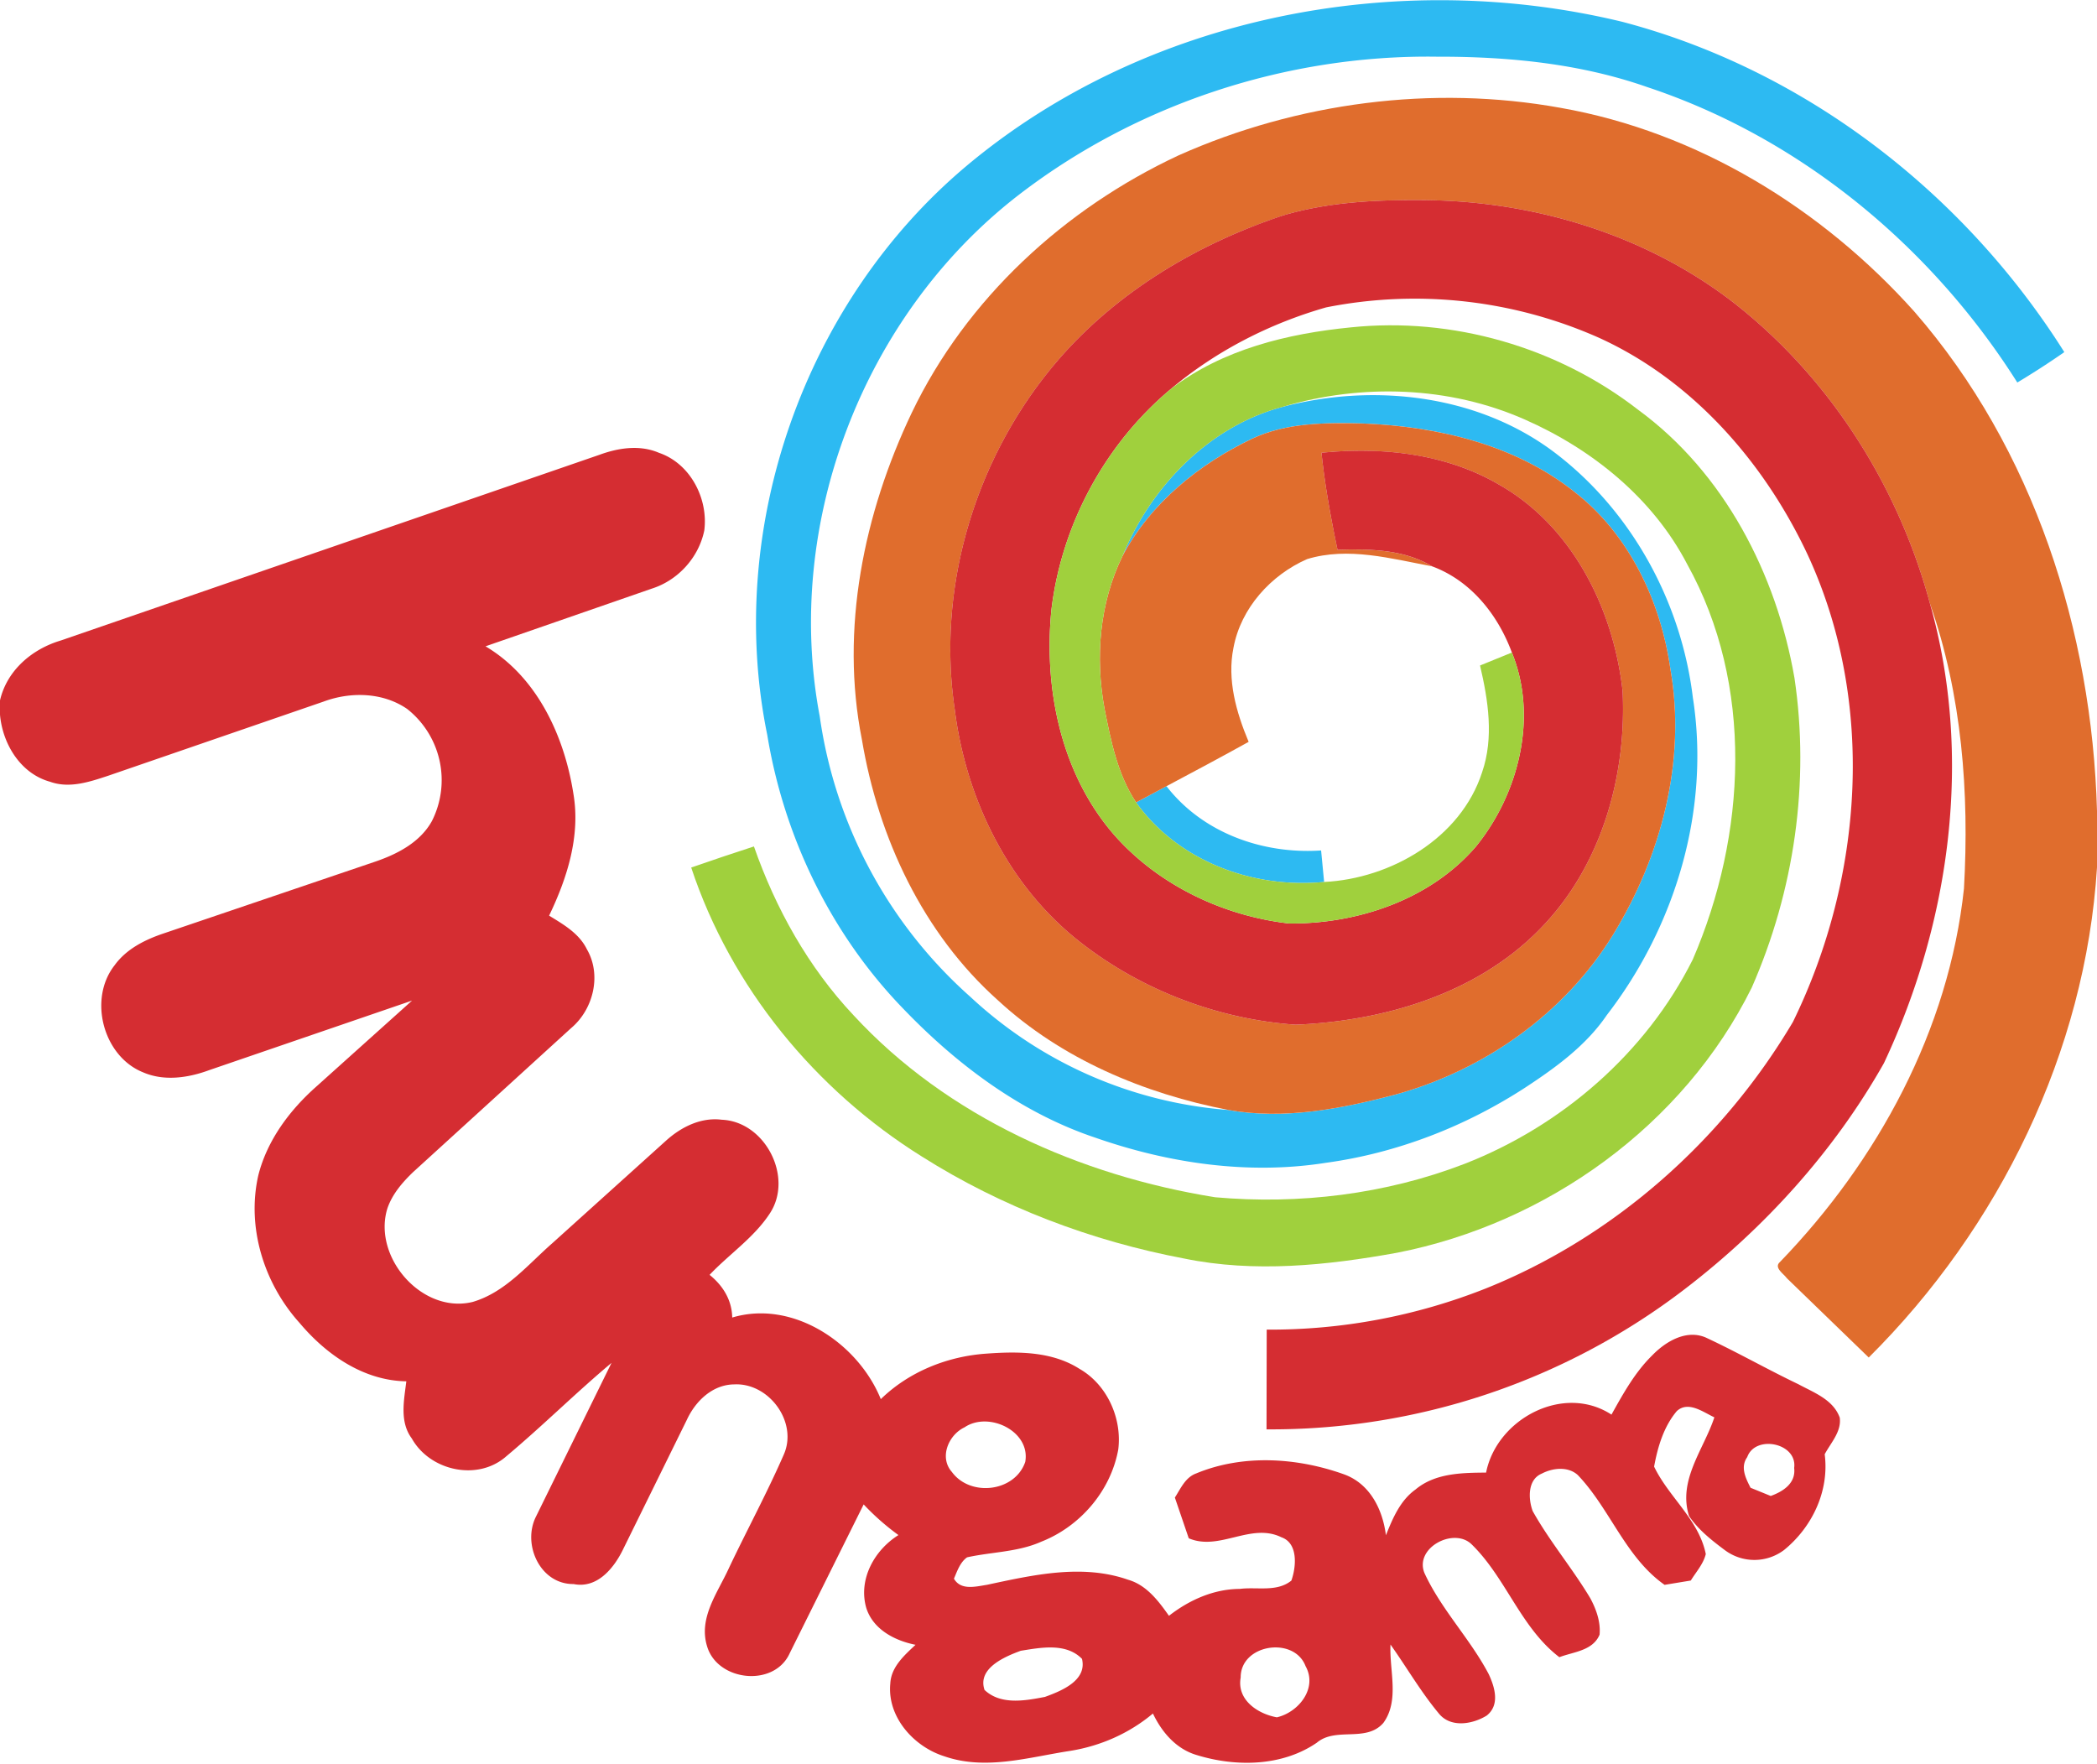
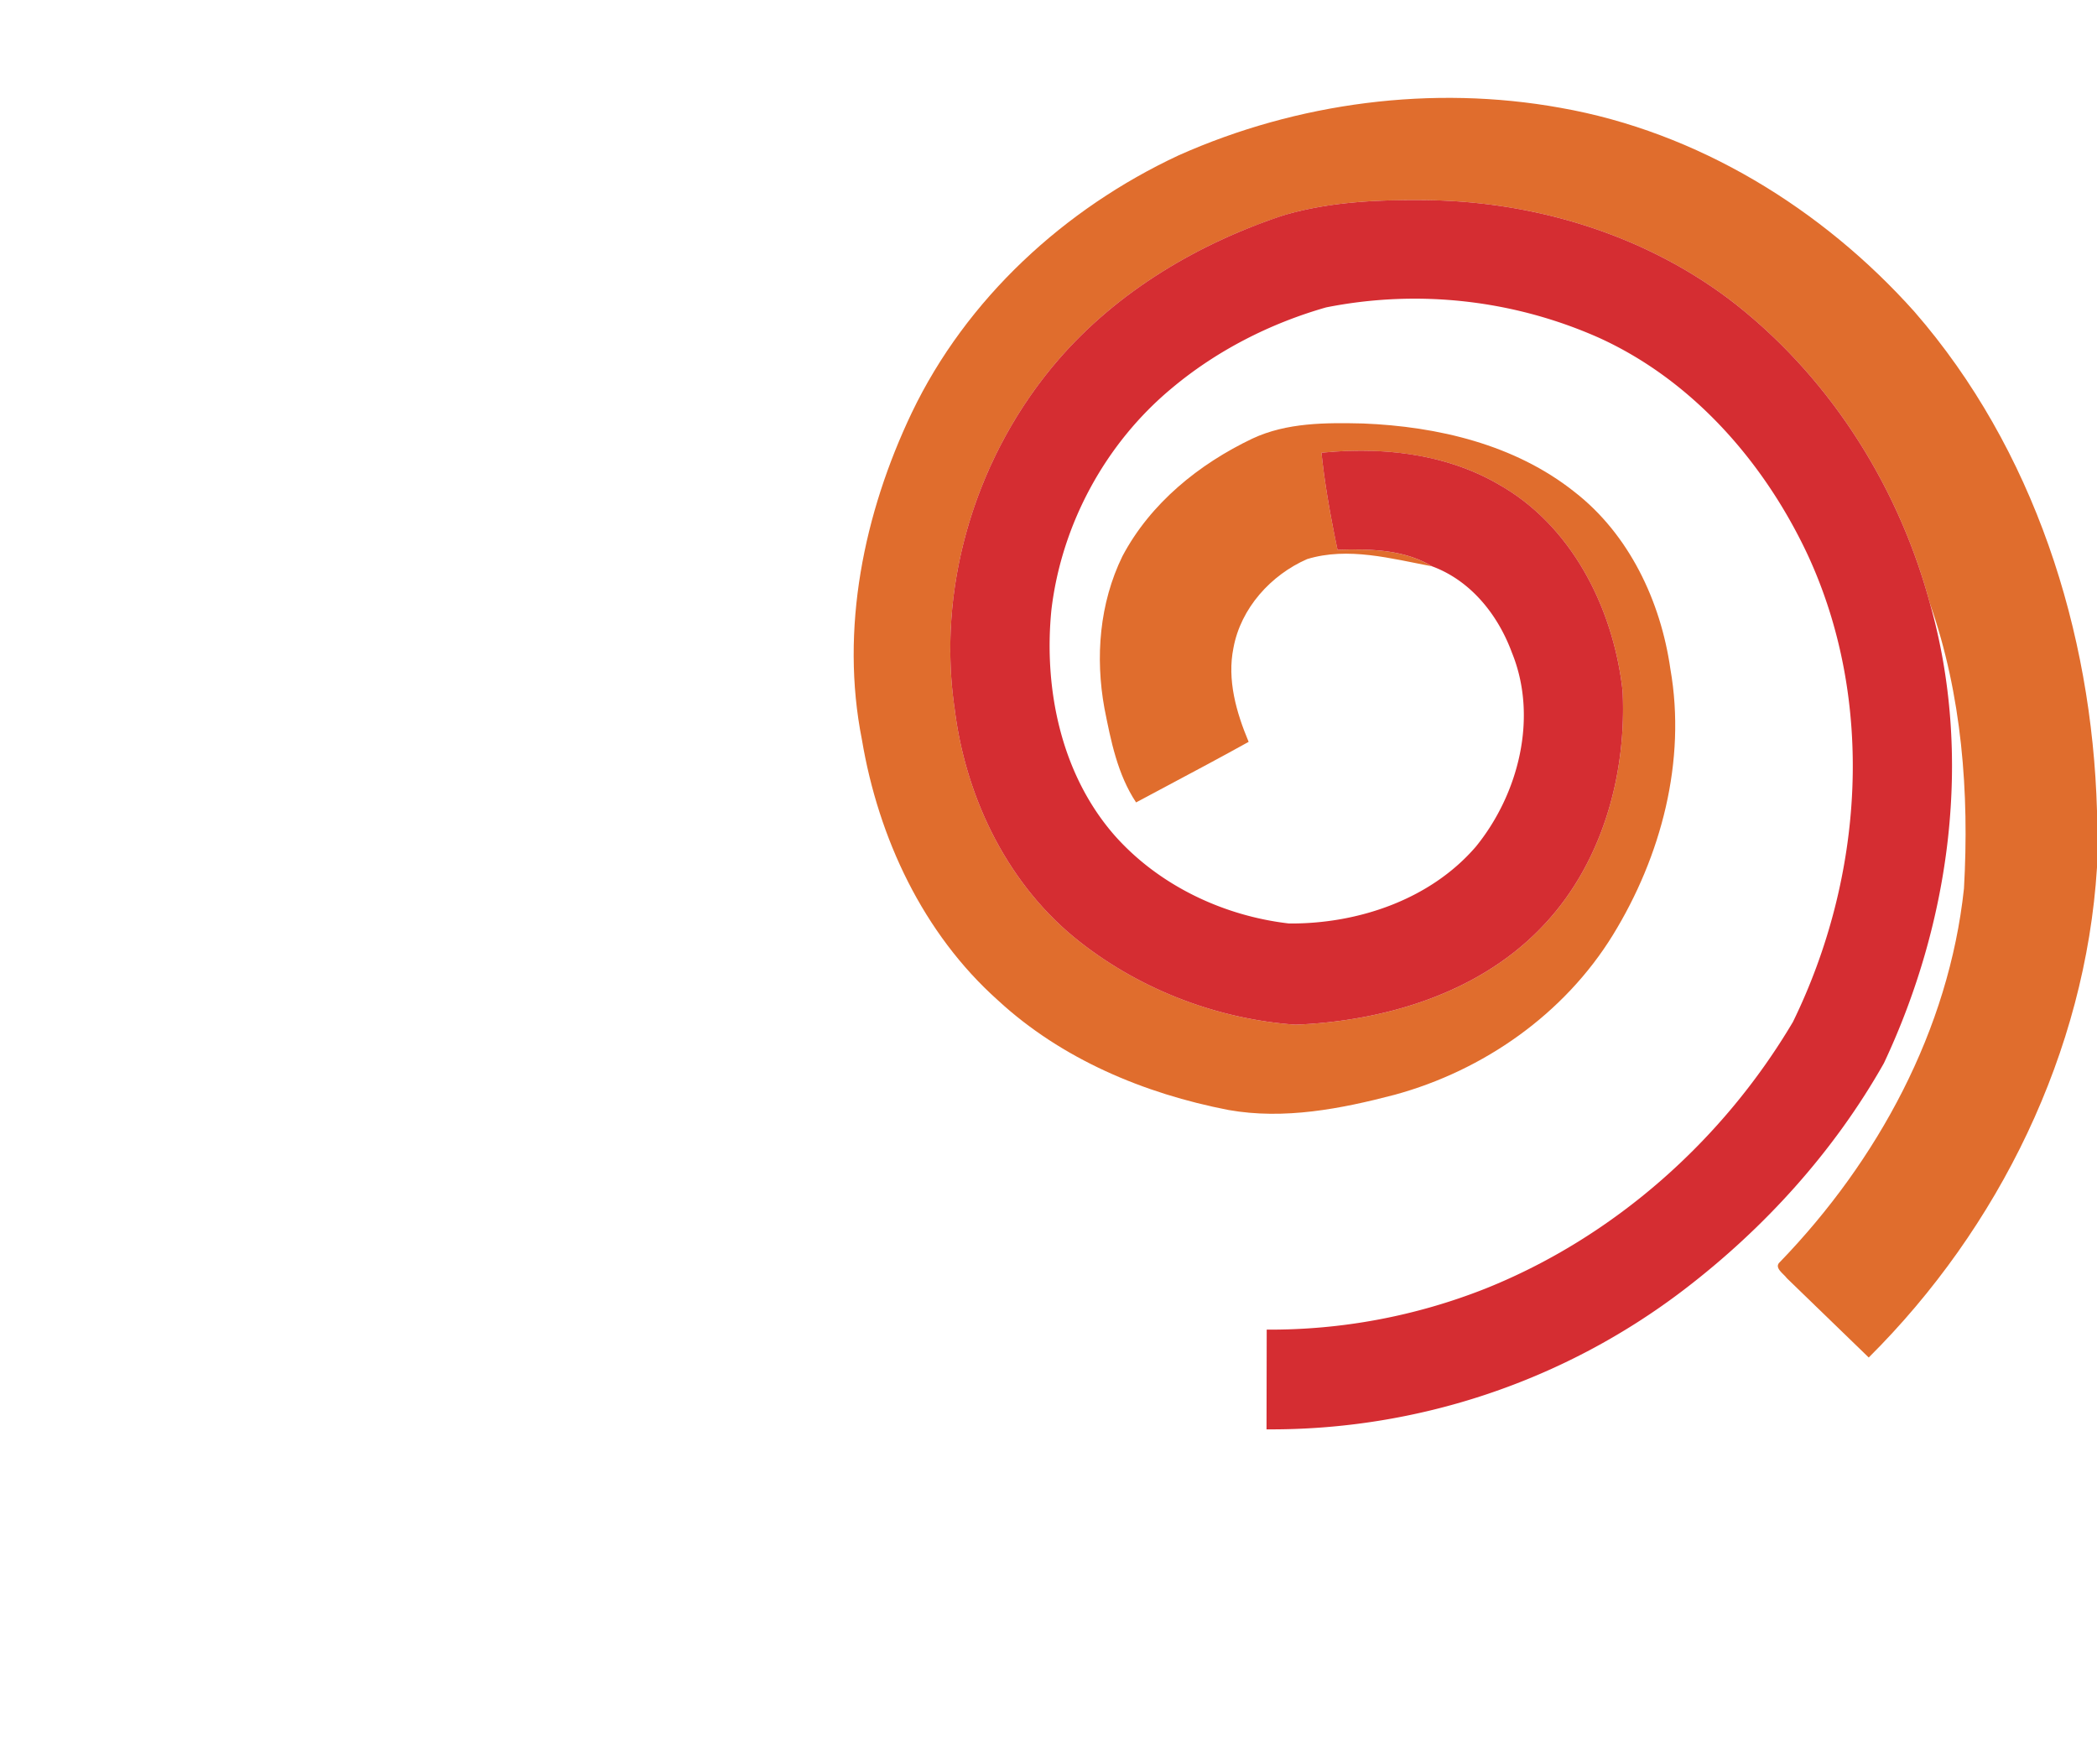
<svg xmlns="http://www.w3.org/2000/svg" viewBox="0 0 340 286">
-   <path d="M156.79 26.83c28.99-24.25 69.79-32.11 106.22-23.3 29.64 7.78 55.42 27.75 71.69 53.56-2.48 1.73-5.03 3.37-7.62 4.93-13.92-22.04-35.15-39.65-60-47.9-10.94-3.84-22.62-4.96-34.15-4.93-24.36-.33-48.83 7.71-68.09 22.67-24.96 19.48-37.83 53.13-31.93 84.29a74.8 74.8 0 0 0 24.43 45.48 69 69 0 0 0 41.85 18.34c9.02 1.6 18.2-.18 26.94-2.47 14.43-3.94 27.5-13.1 35.38-25.91 7.83-12.74 11.93-28.22 9.32-43.12-1.57-10.99-6.68-21.84-15.58-28.74-9.65-7.66-22.17-10.59-34.26-11.07-6.03-.14-12.35-.16-17.93 2.45-8.67 4.13-16.54 10.49-21.08 19.08 4.59-11.26 14.07-21.11 26.04-24.24 14.93-3.9 31.95-1.92 44.39 7.69 12.27 9.46 20.21 24.11 22.06 39.45 2.85 18.14-2.8 37.04-13.94 51.48-3.36 4.94-8.25 8.49-13.18 11.73-9.76 6.35-20.88 10.67-32.43 12.24-12.52 1.97-25.42.08-37.32-4.08-12.02-4.02-22.44-11.83-31.14-20.9-11.71-12.07-19.34-27.84-22.06-44.4-6.88-33.64 6.1-70.31 32.39-92.33zM184.2 130.1l4.93-2.63c5.88 7.6 15.65 11.06 25.07 10.42l.49 5.11c-11.5 1.12-23.64-3.33-30.49-12.9z" fill="#2dbaf2" />
  <path fill="#e06d2d" d="M191.09 25.19c19.25-8.58 41.15-11.46 61.91-7.71 22.23 3.91 42.45 16.34 57.4 33.06 19.34 22.23 28.78 51.77 29.6 80.95v9.15c-1.87 29.88-15.88 58.45-37.01 79.46l-13.27-12.85c-.5-.72-2.19-1.72-1.12-2.64 15.86-16.42 27.39-37.65 29.83-60.55.88-15.52-.33-31.41-5.5-46.16-5.14-19.13-16.27-36.71-31.95-48.91-14.19-10.93-32.16-16.38-49.97-16.54-7.74-.07-15.61.27-23.07 2.51-14.07 4.69-27.3 12.62-36.92 24.05-12.86 15.28-19.15 36.06-16.24 55.89 1.77 14.33 8.49 28.33 19.87 37.46 10.02 8.02 22.6 12.87 35.39 13.78 14.54-.59 29.8-5.13 40.06-15.95 9.61-10.05 13.66-24.49 12.98-38.16-1.45-13.13-8-26.49-19.73-33.28-8.71-5.2-19.16-6.34-29.09-5.34.55 5.29 1.51 10.53 2.6 15.73 5.23-.15 10.71-.09 15.33 2.68-6.61-1.24-13.61-3.2-20.26-1.17-5.89 2.58-10.75 7.96-11.94 14.38-1.06 5.2.46 10.47 2.46 15.25-4.41 2.45-8.87 4.82-13.32 7.19l-4.93 2.63c-3.01-4.53-4.09-10-5.13-15.26-1.51-8.27-.81-17.03 2.91-24.65 4.54-8.59 12.41-14.95 21.08-19.08 5.58-2.61 11.9-2.59 17.93-2.45 12.09.48 24.61 3.41 34.26 11.07 8.9 6.9 14.01 17.75 15.58 28.74 2.61 14.9-1.49 30.38-9.32 43.12-7.88 12.81-20.95 21.97-35.38 25.91-8.74 2.29-17.92 4.07-26.94 2.47-13.68-2.65-27.06-8.25-37.38-17.78-12.16-10.85-19.39-26.34-22.06-42.25-3.57-17.93.3-36.7 8.08-53.02 8.87-18.51 24.77-33.1 43.26-41.73z" />
  <g fill="#d52d32">
    <path d="M207.94 34.96c7.46-2.24 15.33-2.58 23.07-2.51 17.81.16 35.78 5.61 49.97 16.54 15.68 12.2 26.81 29.78 31.95 48.91 6.96 24.65 3.33 51.5-7.48 74.48-8.08 14.3-19.35 26.74-32.38 36.7a110.3 110.3 0 0 1-67.72 22.67l.03-16.17a94.8 94.8 0 0 0 35.46-6.65c20.81-8.33 38.47-24 49.86-43.24 11.43-23.37 13.46-51.96 2.34-75.85-7.02-14.91-18.62-28.19-33.8-35.08a73.6 73.6 0 0 0-44.23-4.92c-9.13 2.61-17.81 7.04-25.09 13.16-10.72 8.93-17.81 22.04-19.45 35.89-1.27 12.82 1.57 26.62 10.21 36.52 7.16 8.11 17.63 13.09 28.32 14.32 11.12.09 22.91-3.86 30.31-12.48 6.94-8.55 10.09-21 5.82-31.45-2.26-6.13-6.67-11.67-12.94-13.98-4.62-2.77-10.1-2.83-15.33-2.68-1.09-5.2-2.05-10.44-2.6-15.73 9.93-1 20.38.14 29.09 5.34 11.73 6.79 18.28 20.15 19.73 33.28.68 13.67-3.37 28.11-12.98 38.16-10.26 10.82-25.52 15.36-40.06 15.95-12.79-.91-25.37-5.76-35.39-13.78-11.38-9.13-18.1-23.13-19.87-37.46-2.91-19.83 3.38-40.61 16.24-55.89 9.62-11.43 22.85-19.36 36.92-24.05z" />
-     <path d="M9.82 103.86l87.37-30.12c3.08-1.13 6.55-1.66 9.66-.32 5.08 1.73 8.01 7.43 7.34 12.59-.9 4.39-4.27 8.1-8.55 9.44l-26.92 9.34c8.41 4.99 12.81 14.63 14.26 23.97 1.14 6.82-1.02 13.61-3.95 19.7 2.34 1.43 4.88 2.89 6.13 5.46 2.42 4.17 1.04 9.75-2.57 12.78l-25.6 23.33c-1.76 1.69-3.42 3.61-4.2 5.96-2.38 7.88 5.67 17.1 13.85 15.1 5.3-1.56 8.9-6.01 12.91-9.52l18.44-16.63c2.45-2.21 5.65-3.82 9.04-3.39 7.03.29 11.67 9.32 7.78 15.2-2.56 3.92-6.57 6.58-9.76 9.95 2.16 1.74 3.62 4.08 3.67 6.92 9.84-2.94 20.41 4.16 24.09 13.23 4.58-4.46 10.81-6.95 17.15-7.38 5.08-.37 10.59-.38 15.05 2.46 4.49 2.56 6.94 8.03 6.3 13.09-1.22 6.7-6.16 12.46-12.47 14.94-3.8 1.7-8.04 1.65-12.04 2.54-1.14.81-1.6 2.23-2.13 3.46 1.11 1.94 3.52 1.28 5.33 1 7.46-1.59 15.43-3.44 22.9-.83 2.99.86 4.92 3.42 6.63 5.85 3.29-2.56 7.24-4.34 11.48-4.36 2.78-.36 6.01.56 8.37-1.35.79-2.22 1.13-6.06-1.61-7.02-4.96-2.44-10.05 2.29-15.03.16l-2.25-6.6c.94-1.46 1.69-3.27 3.45-3.91 7.58-3.15 16.37-2.58 23.97.14 4.21 1.52 6.27 5.69 6.8 9.88 1.1-2.75 2.31-5.64 4.8-7.42 3.17-2.66 7.52-2.71 11.44-2.74 1.73-8.71 12.55-14.48 20.33-9.4 1.89-3.39 3.8-6.85 6.59-9.59 2.24-2.32 5.71-4.37 8.93-2.8 5 2.34 9.8 5.08 14.78 7.46 2.51 1.36 5.66 2.49 6.71 5.42.31 2.27-1.45 4.07-2.44 5.94.77 5.92-2 11.78-6.56 15.5a8 8 0 0 1-9.62.05c-2.14-1.6-4.31-3.3-5.81-5.53-1.85-5.83 2.38-10.79 4.1-16.01-1.8-.83-4.23-2.72-6.09-1.01-2.12 2.51-3.1 5.82-3.68 9 2.38 4.97 7.26 8.61 8.38 14.18-.4 1.62-1.57 2.89-2.43 4.29l-4.25.7c-6.34-4.45-8.83-12.31-14.06-17.79-1.57-1.45-4.08-1.18-5.84-.25-2.33.96-2.22 4.08-1.49 6.07 2.76 4.94 6.45 9.29 9.35 14.15.96 1.79 1.69 3.83 1.5 5.9-1.1 2.62-4.22 2.77-6.52 3.65-6.28-4.79-8.67-12.91-14.26-18.33-2.88-2.75-9.23.58-7.63 4.65 2.71 5.92 7.42 10.68 10.44 16.44.99 2.12 1.84 5-.34 6.71-2.32 1.43-5.9 2.03-7.8-.4-2.9-3.49-5.17-7.43-7.79-11.12-.21 4.18 1.5 9.06-1.16 12.71-2.81 3.22-7.69.6-10.78 3.2-5.63 3.87-13.12 3.96-19.46 2.01-3.34-.97-5.67-3.7-7.12-6.74-3.81 3.2-8.45 5.25-13.36 6.05-6.72 1.02-13.74 3.22-20.45.89-4.96-1.55-9.3-6.38-8.77-11.8.13-2.69 2.27-4.57 4.09-6.28-3.37-.67-6.89-2.49-7.99-5.99-1.32-4.63 1.32-9.36 5.22-11.8a39.8 39.8 0 0 1-5.64-4.97l-11.98 24.11c-2.5 5.59-11.71 4.59-13.4-1.09-1.44-4.64 1.72-8.7 3.53-12.69 2.91-6.14 6.15-12.12 8.87-18.34 2.4-5.28-2.36-11.76-8.03-11.45-3.51.04-6.26 2.72-7.65 5.73l-10.28 20.88c-1.47 3.09-4.21 6.55-8.09 5.76-5.43.06-8.38-6.46-6.08-10.97l12.23-24.89c-5.82 4.88-11.21 10.25-17.04 15.13-4.63 4.11-12.38 2.4-15.34-2.87-2.02-2.71-1.26-6.19-.89-9.27-6.95-.11-12.98-4.32-17.31-9.47-5.76-6.38-8.62-15.48-6.68-23.96 1.43-5.64 5.04-10.48 9.33-14.3l15.59-14-32.9 11.28c-3.38 1.25-7.29 1.83-10.69.36-6.49-2.58-8.95-11.87-4.65-17.35 1.92-2.67 4.95-4.17 7.99-5.19l34.34-11.65c3.58-1.23 7.25-3.14 9.14-6.58a14.7 14.7 0 0 0-4.02-18.15c-3.93-2.71-9.16-2.83-13.55-1.2l-34.94 12.03c-3 .99-6.28 2.1-9.41.97-4.79-1.32-7.7-6.12-8.12-10.87v-2.32c1.12-4.86 5.17-8.31 9.82-9.7m146.57 127.56c-2.6 1.22-4.15 4.87-2.06 7.23 2.98 4.09 10.22 3.27 11.9-1.62.9-4.99-5.94-8.26-9.84-5.61m126.9 4.83c-1.16 1.62-.25 3.43.54 4.97l3.27 1.33c2.01-.73 4.1-2.06 3.8-4.54.55-4.06-6.3-5.44-7.61-1.76m-117.79 31.4c-2.64.97-7.06 2.85-5.87 6.35 2.62 2.48 6.58 1.75 9.79 1.13 2.67-.97 6.86-2.65 6.01-6.17-2.59-2.64-6.67-1.83-9.93-1.31m35.66 4.33c-.66 3.62 2.75 5.9 5.87 6.46 3.53-.82 6.64-4.72 4.65-8.3-1.87-4.9-10.55-3.56-10.52 1.84z" />
  </g>
-   <path fill="#a0d03d" d="M189.92 63c8.34-6.36 18.82-8.91 29.09-9.92 16.48-1.72 33.49 3.19 46.58 13.35 13.99 10.23 22.44 26.66 25.36 43.5 2.52 16.95-.05 34.52-6.92 50.18-11.05 22.34-33.21 38.25-57.53 43.01-11.34 2.05-23.12 3.28-34.52.93-15.02-2.84-29.59-8.36-42.52-16.54-17.29-10.8-30.95-27.43-37.39-46.85 3.37-1.18 6.77-2.31 10.17-3.42 3.52 10.07 8.82 19.59 16.16 27.38 15.19 16.46 36.75 25.99 58.62 29.5 13.64 1.21 27.63-.48 40.44-5.42 15.74-6.14 29.4-17.95 37-33.13 8.7-20.14 9.98-44.54-.92-64.12-5.57-10.7-15.42-18.64-26.33-23.44-12.26-5.41-26.41-5.85-39.19-2.06-11.97 3.13-21.45 12.98-26.04 24.24-3.72 7.62-4.42 16.38-2.91 24.65 1.04 5.26 2.12 10.73 5.13 15.26 6.85 9.57 18.99 14.02 30.49 12.9 10.81-.54 22.15-7.09 25.61-17.78 1.94-5.63.99-11.67-.33-17.32l5.16-2.1c4.27 10.45 1.12 22.9-5.82 31.45-7.4 8.62-19.19 12.57-30.31 12.48-10.69-1.23-21.16-6.21-28.32-14.32-8.64-9.9-11.48-23.7-10.21-36.52 1.64-13.85 8.73-26.96 19.45-35.89z" />
</svg>